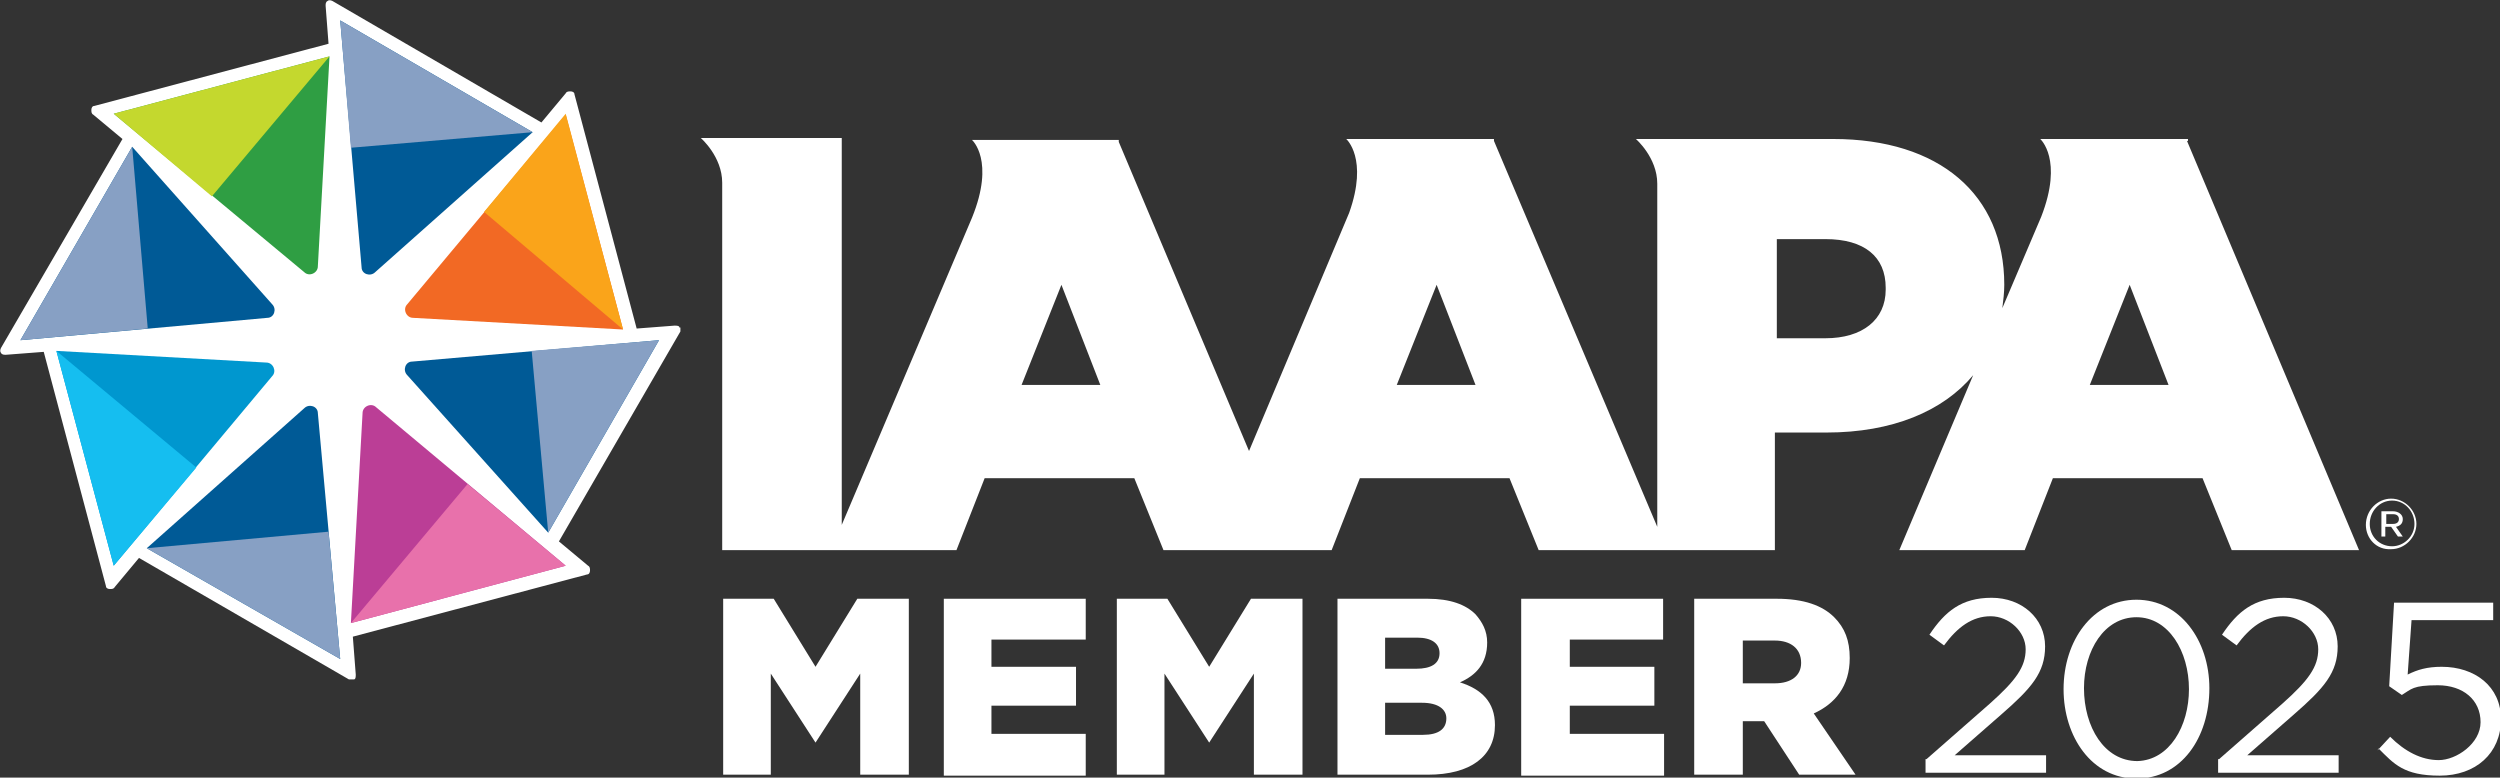
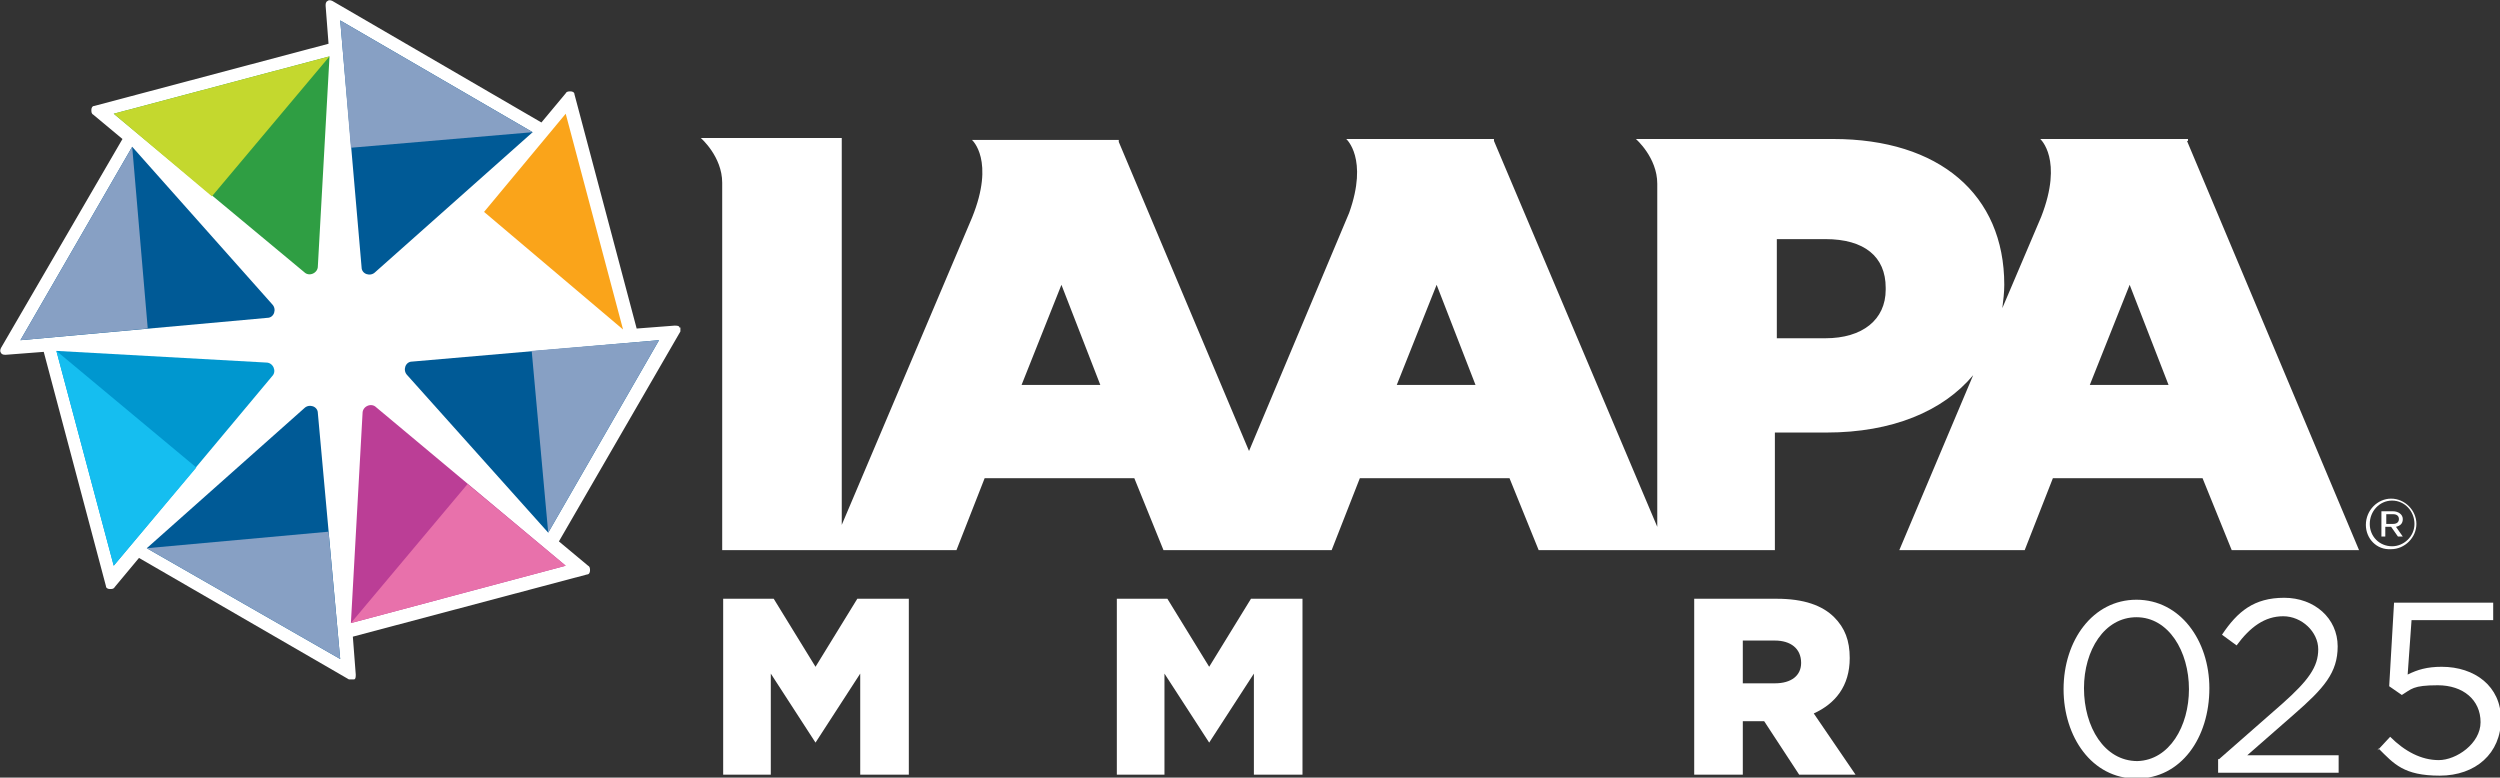
<svg xmlns="http://www.w3.org/2000/svg" id="Art" version="1.1" viewBox="0 0 257.2 80">
  <rect x="0" y="0" width="257.2" height="80" fill="#333333" stroke="none" />
  <defs>
    <style>
      .st0 {
        fill: #87a0c4;
      }

      .st1 {
        fill: #f26924;
      }

      .st2 {
        fill: #fff;
      }

      .st3 {
        fill: #0097cf;
      }

      .st4 {
        fill: #15bef0;
      }

      .st5 {
        fill: #005a96;
      }

      .st6 {
        fill: #2f9e43;
      }

      .st7 {
        fill: #e871ab;
      }

      .st8 {
        fill: #faa41a;
      }

      .st9 {
        fill: #bb3e96;
      }

      .st10 {
        fill: #c4d82e;
      }
    </style>
  </defs>
  <g>
    <path class="st2" d="M69.9,33.7c0-.2-.3-.2-.5-.2l-3.9.3-6.4-24.1c0-.2-.2-.3-.4-.3s-.4,0-.5.2l-2.5,3L34.2.1C34,0,33.8,0,33.7.1c-.2.1-.2.3-.2.5l.3,3.9-24.1,6.4c-.2,0-.3.2-.3.4s0,.4.2.5l3,2.5L.1,35.8c-.1.2-.1.4,0,.5.1.2.3.2.5.2l3.9-.3,6.4,24.1c0,.2.2.3.4.3s.4,0,.5-.2l2.5-3,21.6,12.5c0,0,.2,0,.2,0,0,0,.2,0,.3,0,.2,0,.2-.3.2-.5l-.3-3.9,24.1-6.4c.2,0,.3-.2.3-.4s0-.4-.2-.5l-3-2.5,12.5-21.6c0,0,0-.3,0-.4Z" />
    <g>
      <g>
        <path class="st5" d="M54.8,13.6l-16.2,14.4c-.5.5-1.4.2-1.4-.5l-2.2-25.4,19.8,11.5Z" />
        <polygon class="st0" points="54.8 13.6 36.1 15.2 35 2.1 54.8 13.6" />
      </g>
      <g>
        <path class="st6" d="M33.9,5.8l-1.2,21.6c0,.7-.9,1.1-1.4.6L11.7,11.7l22.2-5.9Z" />
        <polygon class="st10" points="33.9 5.8 21.8 20.2 11.7 11.7 33.9 5.8" />
      </g>
      <g>
        <path class="st5" d="M13.6,15.1l14.4,16.2c.5.5.2,1.4-.5,1.4l-25.4,2.3L13.6,15.1Z" />
        <polygon class="st0" points="13.6 15.1 15.2 33.8 2.1 35 13.6 15.1" />
      </g>
      <g>
        <path class="st3" d="M5.8,36.1l21.6,1.2c.7,0,1.1.9.6,1.4l-16.3,19.5-5.9-22.1Z" />
        <polygon class="st4" points="5.8 36.1 20.2 48.1 11.7 58.2 5.8 36.1" />
      </g>
      <g>
        <path class="st5" d="M15.1,56.4l16.2-14.4c.5-.5,1.4-.2,1.4.5l2.3,25.3-19.9-11.4Z" />
        <polygon class="st0" points="15.1 56.4 33.8 54.7 35 67.8 15.1 56.4" />
      </g>
      <g>
        <path class="st9" d="M36.1,64.1l1.2-21.6c0-.7.9-1.1,1.4-.6l19.5,16.3-22.1,5.9Z" />
        <polygon class="st7" points="36.1 64.1 48.1 49.8 58.2 58.2 36.1 64.1" />
      </g>
      <g>
        <path class="st5" d="M56.4,54.8l-14.5-16.2c-.5-.5-.2-1.4.5-1.4l25.4-2.2-11.4,19.8Z" />
        <polygon class="st0" points="56.4 54.8 54.7 36.1 67.8 35 56.4 54.8" />
      </g>
      <g>
-         <path class="st1" d="M64.1,33.9l-21.6-1.2c-.7,0-1.1-.9-.6-1.4l16.3-19.5,5.9,22.1Z" />
        <polygon class="st8" points="64.1 33.9 49.8 21.8 58.2 11.7 64.1 33.9" />
      </g>
    </g>
  </g>
  <g>
    <path class="st2" d="M225.1,14.5v-.2h-15.2s2.4,2.1.1,8l-4,9.4c.1-.8.2-1.6.2-2.4h0c0-9.3-6.7-15-17.6-15h-20.3s2.2,1.9,2.2,4.6h0v35.3l-16.8-39.7v-.2h-15.2s2.3,2,.3,7.6l-10.3,24.5-13.4-31.8v-.2h-15.1s2.4,2.1,0,8l-13.4,31.6V14.2h-14.5s2.2,1.9,2.2,4.6h0v37.8h24.1l2.9-7.4h15.4l3,7.4h17.3l2.9-7.4h15.4l3,7.4h24.3v-12.1h5.3c6.8,0,12-2.2,15.1-5.9l-7.6,18h12.9l2.9-7.4h15.4l3,7.4h13.1l-17.7-42.1ZM105.1,39.6l4.1-10.3,4,10.3h-8.1ZM143.7,39.6l4.1-10.3,4,10.3h-8.1ZM194,29.8c0,3.1-2.4,5-6.2,5h-5v-10.2h5c4,0,6.2,1.8,6.2,5v.2ZM215,39.6l4.1-10.3,4,10.3h-8.1Z" />
    <g>
      <path class="st2" d="M74.3,61.6h5.3l4.3,7,4.3-7h5.3v18.1h-5v-10.4l-4.6,7.1h0l-4.6-7.1v10.4h-4.9v-18.1h0Z" />
-       <path class="st2" d="M97.1,61.6h14.6v4.2h-9.7v2.8h8.7v4h-8.7v2.9h9.7v4.3h-14.6v-18.2Z" />
      <path class="st2" d="M114.8,61.6h5.3l4.3,7,4.3-7h5.3v18.1h-5v-10.4l-4.6,7.1h0l-4.6-7.1v10.4h-4.9v-18.1h0Z" />
-       <path class="st2" d="M137.6,61.6h9.3c2.3,0,3.9.6,4.9,1.6.7.8,1.2,1.7,1.2,2.9h0c0,2.2-1.2,3.4-2.8,4.1,2.2.7,3.6,2,3.6,4.4h0c0,3.2-2.5,5.1-6.9,5.1h-9.3v-18.1ZM148.1,67.2c0-1-.8-1.6-2.3-1.6h-3.3v3.2h3.2c1.5,0,2.4-.5,2.4-1.6h0ZM146.3,72.3h-3.8v3.3h3.9c1.6,0,2.4-.6,2.4-1.7h0c0-.9-.8-1.6-2.5-1.6Z" />
-       <path class="st2" d="M156.5,61.6h14.6v4.2h-9.6v2.8h8.7v4h-8.7v2.9h9.7v4.3h-14.7v-18.2Z" />
      <path class="st2" d="M174.2,61.6h8.6c2.8,0,4.7.7,5.9,1.9,1.1,1.1,1.6,2.4,1.6,4.2h0c0,2.9-1.5,4.7-3.7,5.7l4.3,6.3h-5.8l-3.6-5.5h-2.2v5.5h-5v-18.1h-.1ZM182.6,70.3c1.7,0,2.7-.8,2.7-2.1h0c0-1.5-1.1-2.3-2.7-2.3h-3.3v4.4s3.3,0,3.3,0Z" />
    </g>
    <path class="st2" d="M243.4,54h0c0-1.5,1.2-2.7,2.6-2.7s2.6,1.2,2.6,2.6h0c0,1.4-1.2,2.6-2.6,2.6-1.5.1-2.6-1.1-2.6-2.5ZM248.4,53.9h0c0-1.3-1-2.4-2.3-2.4s-2.3,1.1-2.3,2.4h0c0,1.3,1,2.3,2.3,2.3,1.2,0,2.3-1,2.3-2.3ZM245,52.6h1.2c.5,0,1,.3,1,.8s-.3.7-.7.8l.7,1h-.5l-.7-1h-.6v1h-.4v-2.6ZM246.2,53.9c.4,0,.6-.2.6-.5s-.2-.5-.6-.5h-.7v1h.7Z" />
    <g>
-       <path class="st2" d="M198.2,78.1l6.5-5.7c2.7-2.4,3.7-3.8,3.7-5.6s-1.7-3.4-3.6-3.4-3.4,1.1-4.8,3l-1.5-1.1c1.6-2.4,3.3-3.8,6.4-3.8s5.5,2.1,5.5,5h0c0,2.7-1.4,4.3-4.5,7l-4.8,4.2h9.4v1.8h-12.4v-1.4h.1Z" />
      <path class="st2" d="M212.3,70.9h0c0-5,3-9.2,7.5-9.2s7.5,4.2,7.5,9.1h0c0,5.1-2.9,9.3-7.5,9.3-4.6,0-7.5-4.3-7.5-9.2ZM225.2,70.9h0c0-3.9-2.1-7.4-5.4-7.4s-5.4,3.4-5.4,7.3h0c0,4,2.1,7.5,5.5,7.5,3.3-.1,5.3-3.6,5.3-7.4Z" />
-       <path class="st2" d="M228.3,78.1l6.5-5.7c2.7-2.4,3.7-3.8,3.7-5.6s-1.7-3.4-3.6-3.4-3.4,1.1-4.8,3l-1.5-1.1c1.6-2.4,3.3-3.8,6.4-3.8s5.5,2.1,5.5,5h0c0,2.7-1.4,4.3-4.5,7l-4.8,4.2h9.4v1.8h-12.4v-1.4h.1Z" />
+       <path class="st2" d="M228.3,78.1l6.5-5.7c2.7-2.4,3.7-3.8,3.7-5.6s-1.7-3.4-3.6-3.4-3.4,1.1-4.8,3l-1.5-1.1c1.6-2.4,3.3-3.8,6.4-3.8s5.5,2.1,5.5,5h0c0,2.7-1.4,4.3-4.5,7l-4.8,4.2h9.4v1.8h-12.4v-1.4Z" />
    </g>
  </g>
  <path class="st2" d="M244.6,77.2l1.3-1.4c1.5,1.5,3.2,2.4,5,2.4s4.3-1.7,4.3-3.9h0c0-2.3-1.8-3.8-4.4-3.8s-2.7.4-3.7,1l-1.3-.9.5-8.6h10.2v1.8h-8.4l-.4,5.6c1-.5,2-.8,3.5-.8,3.4,0,6.1,2,6.1,5.4h0c0,3.5-2.6,5.8-6.3,5.8s-4.7-1.2-6.3-2.8Z" />
</svg>